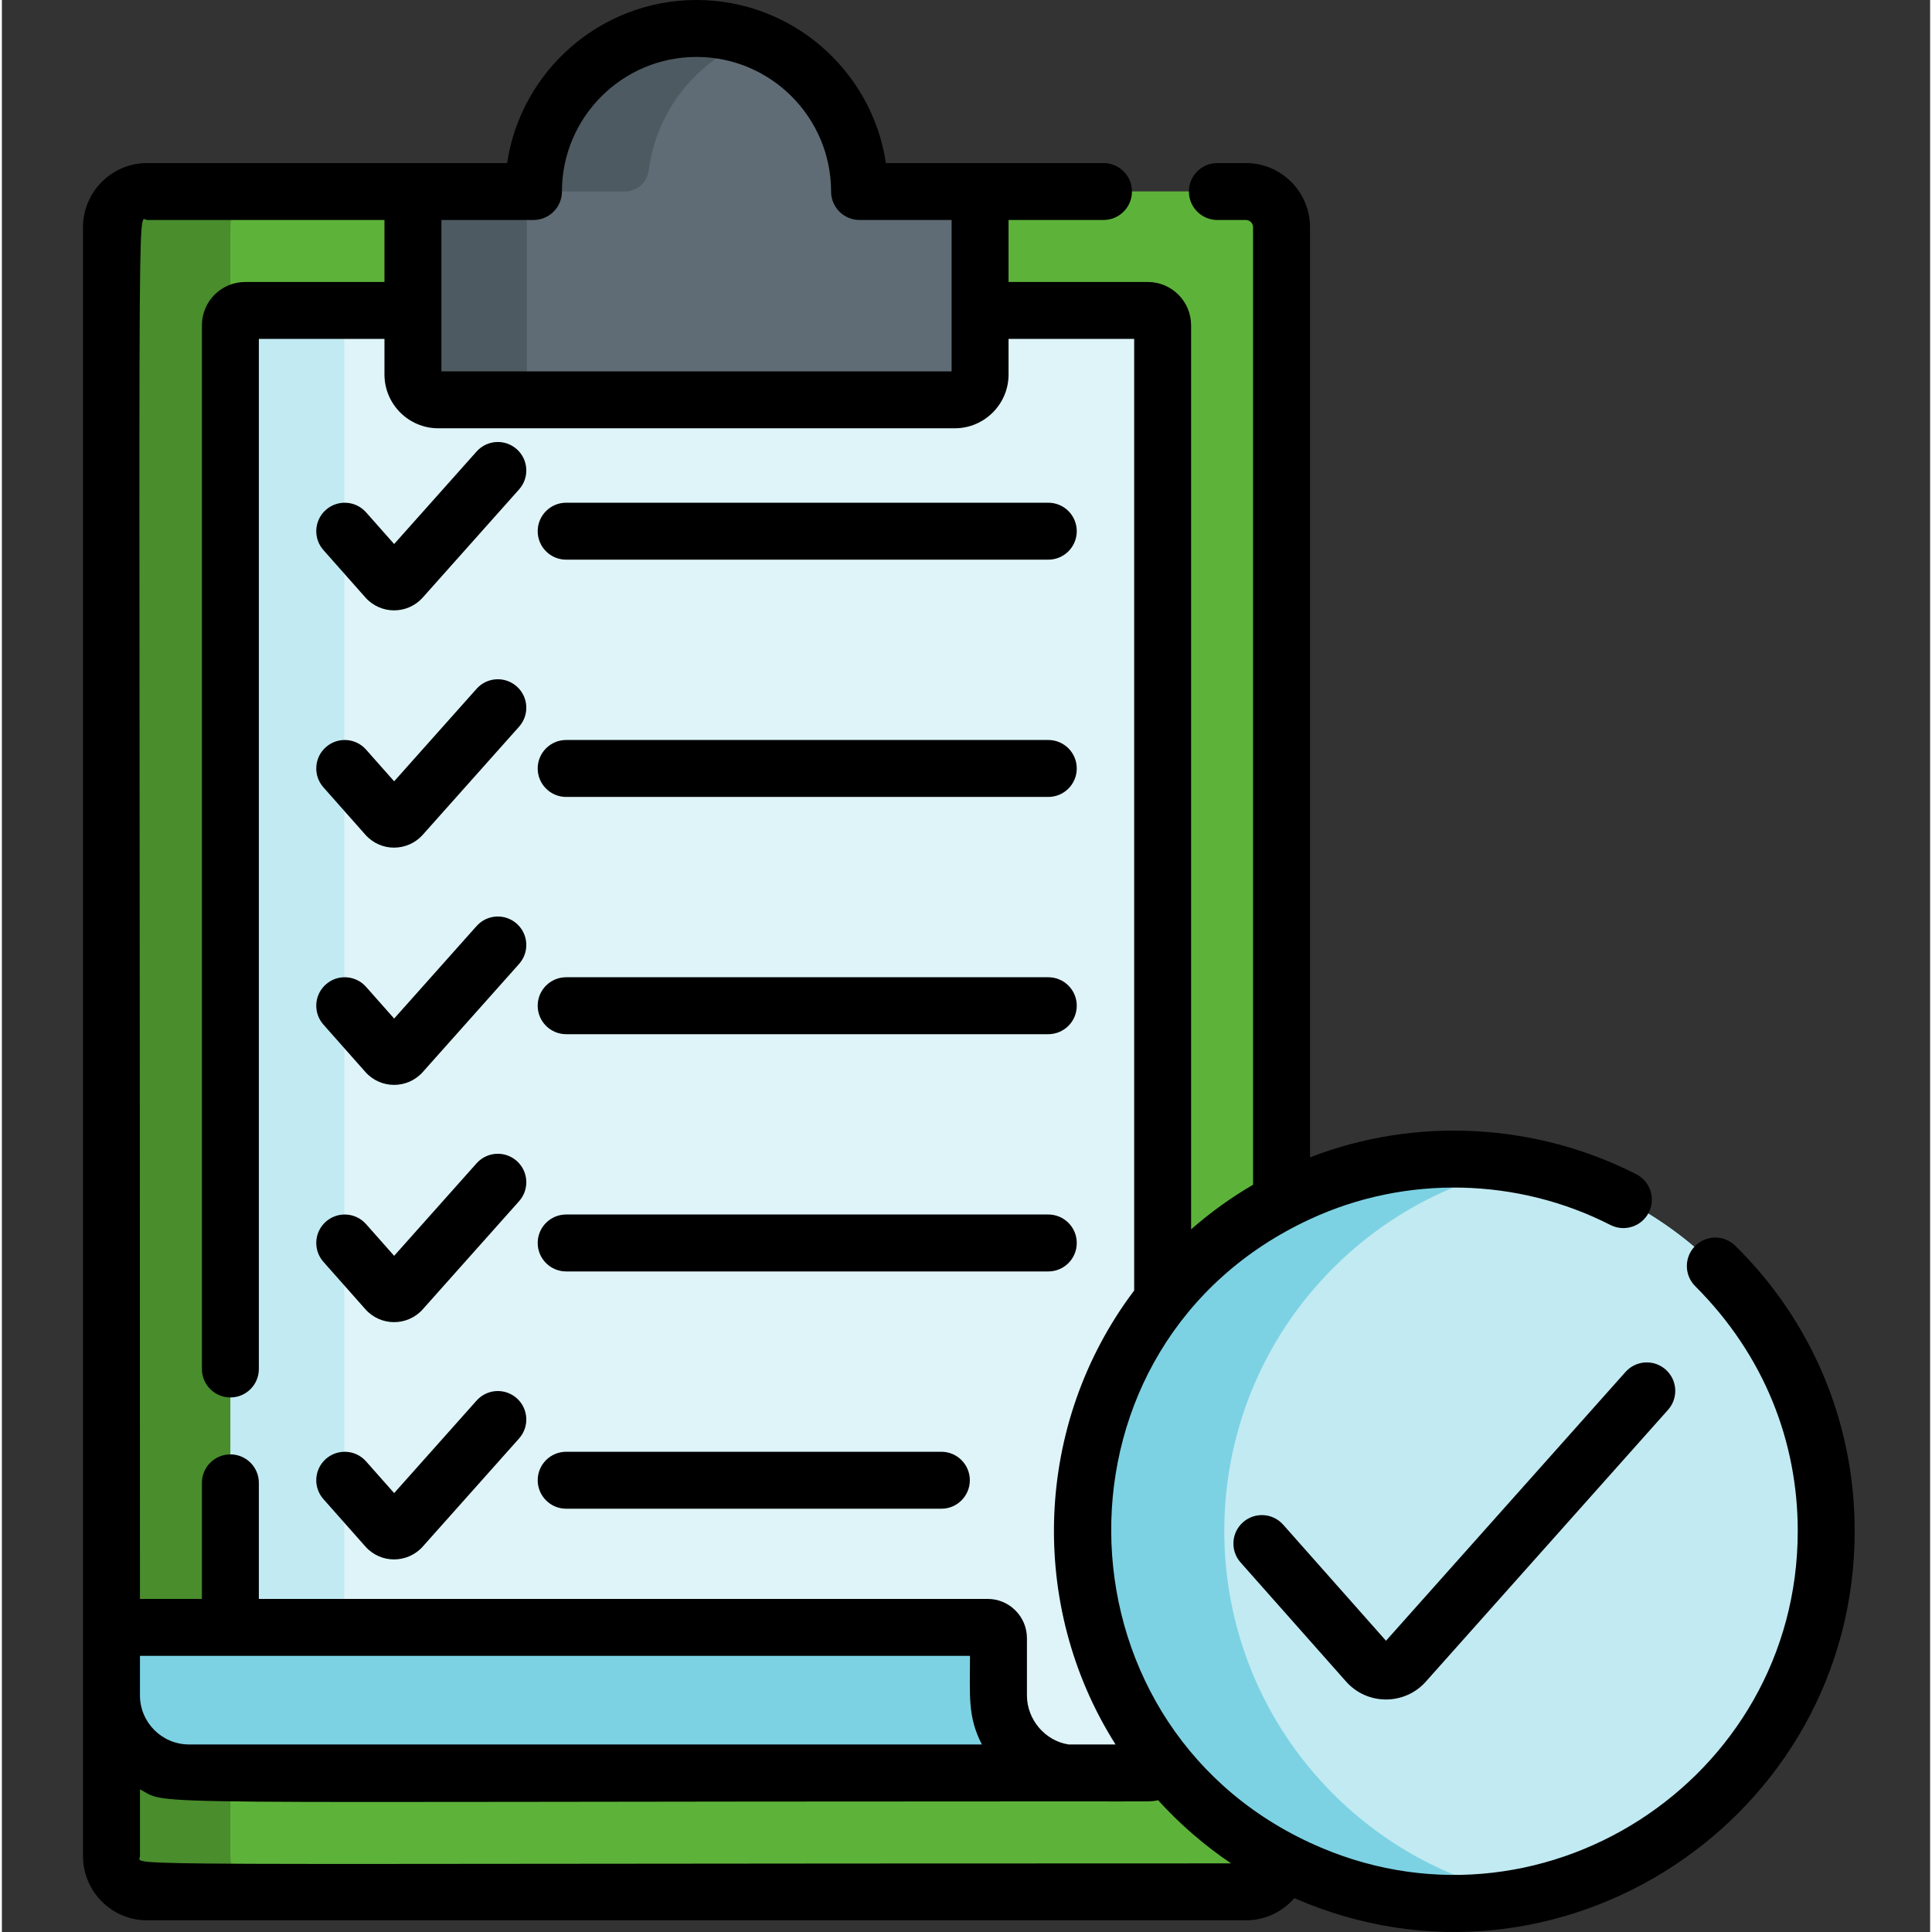
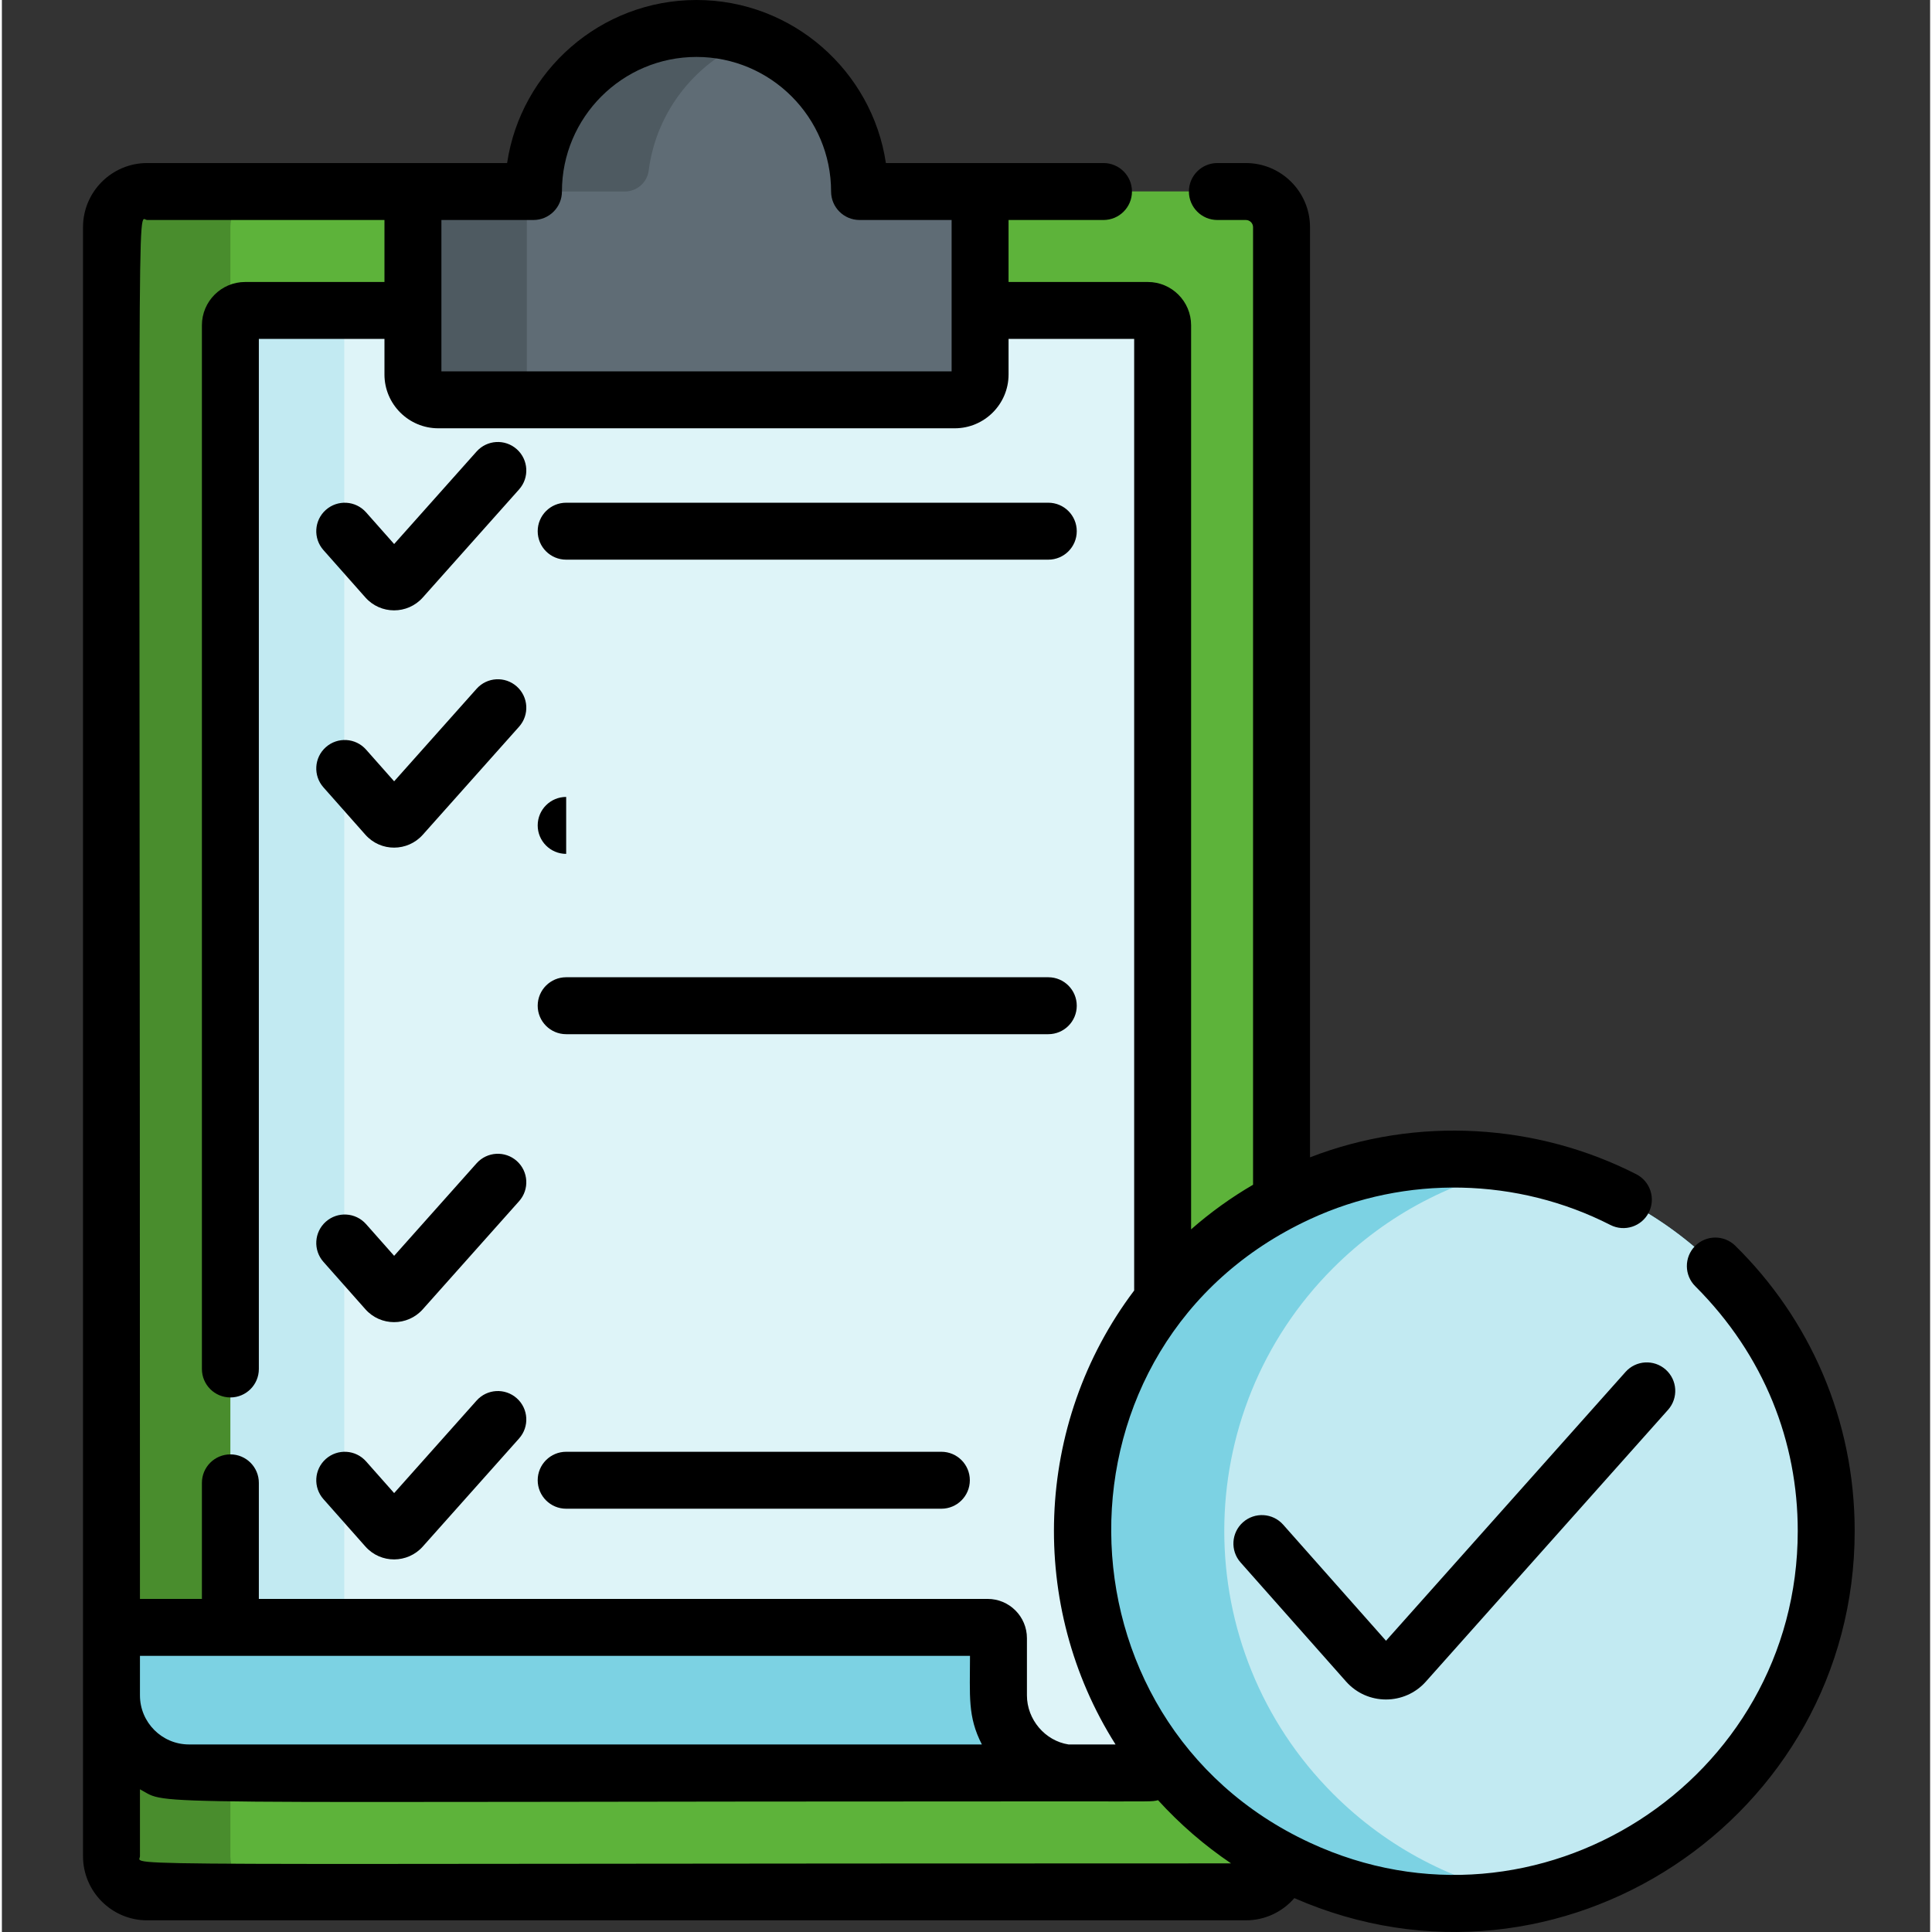
<svg xmlns="http://www.w3.org/2000/svg" height="511pt" viewBox="-21 0 511 511.999" width="511pt">
  <rect x="-21" y="0" width="511" height="511.999" fill="#333333" stroke="none" />
  <path d="m318.125 60.211v431.695c0 5.219-4.227 9.453-9.457 9.453h-291.164c-5.23 0-9.457-4.234-9.457-9.453v-431.695c0-5.223 4.227-9.457 9.457-9.457h291.164c5.23 0 9.457 4.234 9.457 9.457zm0 0" fill="#498d2d" />
  <path d="m318.125 60.211v431.695c0 5.219-4.227 9.453-9.457 9.453h-259.656c-5.223 0-9.457-4.234-9.457-9.453v-431.695c0-5.223 4.234-9.457 9.457-9.457h259.656c5.23 0 9.457 4.234 9.457 9.457zm0 0" fill="#5db33a" />
  <path d="m286.613 86.195v379.723c0 2.176-1.758 3.926-3.922 3.926h-239.211c-2.164 0-3.926-1.75-3.926-3.926v-379.723c0-2.172 1.762-3.922 3.926-3.922h239.211c2.164 0 3.922 1.75 3.922 3.922zm0 0" fill="#c2eaf2" />
  <path d="m286.613 86.195v379.723c0 2.176-1.758 3.926-3.922 3.926h-209.031c-2.164 0-3.926-1.75-3.926-3.926v-379.723c0-2.172 1.762-3.922 3.926-3.922h209.031c2.164 0 3.922 1.75 3.922 3.922zm0 0" fill="#def4f8" />
  <path d="m243.102 449.293v-15.168c0-1.574-1.277-2.852-2.855-2.852h-229.348c-1.578 0-2.855 1.277-2.855 2.855v15.164c0 11.301 9.25 20.551 20.551 20.551h.281c.207 0 .41-.012.617-.016v.016h231.648c-10.133-1.242-18.039-10.098-18.039-20.551zm0 0" fill="#7cd2e3" />
  <path d="m238.234 57.473v41.77c0 3.703-3.008 6.711-6.719 6.711h-136.859c-3.715 0-6.723-3.008-6.723-6.711v-41.77c0-3.711 3.008-6.719 6.723-6.719h25.219c0-23.863 19.348-43.207 43.211-43.207 5.312 0 10.391.953 15.09 2.715 16.418 6.117 28.117 21.941 28.117 40.492h25.223c3.711 0 6.719 3.008 6.719 6.719zm0 0" fill="#4e5a61" />
  <path d="m238.234 57.473v41.77c0 3.707-3.004 6.711-6.711 6.711h-106.688c-3.711 0-6.719-3.008-6.719-6.719v-41.762c0-3.711 3.008-6.719 6.719-6.719h19.223c3.203 0 5.941-2.359 6.348-5.539 2.066-16.113 13.012-29.457 27.77-34.953 16.418 6.117 28.117 21.941 28.117 40.492h25.219c3.715 0 6.723 3.008 6.723 6.719zm0 0" fill="#5f6c75" />
  <path d="m433.602 475.406c-14.445 14.445-32.254 23.461-50.895 27.07-31.055 5.996-64.434-3.027-88.48-27.07-38.488-38.492-38.488-100.883 0-139.375 24.047-24.043 57.426-33.066 88.48-27.07 18.641 3.609 36.449 12.625 50.895 27.07 38.48 38.492 38.48 100.883 0 139.375zm0 0" fill="#7cd2e3" />
  <path d="m433.602 475.406c-14.445 14.445-32.254 23.461-50.895 27.07-18.641-3.609-36.457-12.625-50.895-27.07-38.488-38.492-38.488-100.883 0-139.375 14.438-14.445 32.254-23.461 50.895-27.07 18.641 3.609 36.449 12.625 50.895 27.07 38.48 38.492 38.48 100.883 0 139.375zm0 0" fill="#c2eaf2" />
  <path d="m128.543 148.316h127.766c4.168 0 7.543-3.375 7.543-7.543 0-4.168-3.375-7.547-7.543-7.547h-127.766c-4.168 0-7.547 3.379-7.547 7.547 0 4.168 3.379 7.543 7.547 7.543zm0 0" />
  <path d="m75.328 158.328c4.039 4.559 11.156 4.562 15.207.023l25.531-28.656c2.773-3.109 2.496-7.879-.613-10.652-3.109-2.77-7.879-2.496-10.652.613l-21.848 24.52-7.445-8.406c-2.766-3.117-7.531-3.406-10.652-.645-3.121 2.766-3.406 7.531-.645 10.652zm0 0" />
-   <path d="m128.543 211.195h127.766c4.168 0 7.543-3.379 7.543-7.547 0-4.168-3.375-7.543-7.543-7.543h-127.766c-4.168 0-7.547 3.375-7.547 7.543 0 4.168 3.379 7.547 7.547 7.547zm0 0" />
+   <path d="m128.543 211.195h127.766h-127.766c-4.168 0-7.547 3.375-7.547 7.543 0 4.168 3.379 7.547 7.547 7.547zm0 0" />
  <path d="m75.328 221.207c4.094 4.617 11.203 4.508 15.207.02l25.531-28.652c2.773-3.113 2.496-7.883-.613-10.652-3.109-2.773-7.879-2.5-10.652.613l-21.848 24.52-7.445-8.406c-2.766-3.121-7.531-3.41-10.652-.645-3.121 2.762-3.406 7.531-.645 10.648zm0 0" />
  <path d="m128.543 274.07h127.766c4.168 0 7.543-3.379 7.543-7.543 0-4.168-3.375-7.547-7.543-7.547h-127.766c-4.168 0-7.547 3.379-7.547 7.547 0 4.164 3.379 7.543 7.547 7.543zm0 0" />
-   <path d="m75.328 284.082c4.039 4.559 11.156 4.562 15.207.023l25.531-28.656c2.773-3.113 2.496-7.879-.613-10.652s-7.879-2.5-10.652.613l-21.848 24.52-7.445-8.406c-2.766-3.121-7.531-3.41-10.652-.645-3.121 2.762-3.406 7.531-.645 10.652zm0 0" />
-   <path d="m128.543 336.945h127.766c4.168 0 7.543-3.375 7.543-7.543 0-4.168-3.375-7.547-7.543-7.547h-127.766c-4.168 0-7.547 3.379-7.547 7.547 0 4.168 3.379 7.543 7.547 7.543zm0 0" />
  <path d="m75.328 346.957c4.039 4.559 11.156 4.562 15.207.023l25.531-28.656c2.773-3.109 2.496-7.879-.613-10.652-3.109-2.77-7.879-2.496-10.652.613l-21.848 24.52-7.445-8.406c-2.766-3.117-7.531-3.406-10.652-.645-3.121 2.766-3.406 7.531-.645 10.652zm0 0" />
  <path d="m128.543 399.824h99.43c4.164 0 7.543-3.379 7.543-7.547 0-4.164-3.379-7.543-7.543-7.543h-99.43c-4.168 0-7.547 3.379-7.547 7.543 0 4.168 3.379 7.547 7.547 7.547zm0 0" />
  <path d="m75.328 409.836c4.094 4.617 11.203 4.508 15.207.02l25.531-28.652c2.773-3.113 2.496-7.883-.613-10.652-3.109-2.773-7.879-2.5-10.652.613l-21.848 24.52-7.445-8.406c-2.766-3.121-7.531-3.41-10.652-.645-3.121 2.762-3.406 7.531-.645 10.648zm0 0" />
  <path d="m438.371 330.137c-2.977-2.93-7.758-2.887-10.676.09-2.914 2.969-2.875 7.746.094 10.664 18.34 18.344 27.133 41.266 27.133 64.828 0 66.23-68.949 110.625-129.254 82.625-69.465-32.152-71.027-132.375 0-165.25 25.426-11.805 55.07-10.996 79.613 1.539 3.715 1.891 8.262.414 10.152-3.289 1.891-3.711.422-8.258-3.289-10.152-26.207-13.395-57.988-15.516-86.477-4.484v-246.496c0-9.375-7.629-17.004-17.004-17.004h-7.543c-4.176 0-7.547 3.383-7.547 7.547 0 4.164 3.371 7.547 7.547 7.547h7.543c1.059 0 1.91.852 1.91 1.91v253.758c-5.793 3.371-11.285 7.316-16.418 11.82v-239.594c0-6.328-5.148-11.469-11.469-11.469h-36.91v-16.426h25.16c4.168 0 7.547-3.383 7.547-7.547 0-4.164-3.379-7.547-7.547-7.547-6.363 0-50.844 0-57.664 0-3.652-24.414-24.77-43.207-50.191-43.207s-46.539 18.793-50.191 43.207c-12.02 0-85.262 0-95.391 0-9.375 0-17 7.629-17 17.004v431.695c0 9.375 7.625 17 17 17h291.164c5.133 0 9.738-2.285 12.855-5.887 70.223 30.723 148.492-21.25 148.492-97.301 0-29.594-12-56.277-31.641-75.582zm-318.496-271.836c4.164 0 7.543-3.383 7.543-7.547 0-19.637 15.969-35.664 35.664-35.664 19.703 0 35.664 16.031 35.664 35.664 0 4.164 3.379 7.547 7.547 7.547h24.395v40.109h-135.211c0-7.887 0-31.969 0-40.109zm-102.375 0h62.887v16.426h-36.91c-6.316 0-11.469 5.141-11.469 11.469v276.598c0 4.164 3.379 7.543 7.547 7.543 4.172 0 7.543-3.379 7.543-7.543v-272.977h33.289v9.426c0 7.859 6.398 14.258 14.266 14.258h136.859c7.867 0 14.266-6.398 14.266-14.258v-9.426h33.289v252.18c-26.727 35.426-28.121 83.703-4.938 120.301h-12.465c-6.207-.965-11.016-6.598-11.016-13.008v-15.16c0-5.734-4.668-10.402-10.402-10.402h-193.148v-30.754c0-4.176-3.371-7.547-7.543-7.547-4.168 0-7.547 3.371-7.547 7.547v30.754h-16.418c0-388.32-.93-365.426 1.91-365.426zm11.086 403.996c-7.16 0-12.996-5.836-12.996-13.008v-10.473h219.969c0 10.656-.668 16.078 3.148 23.48-1.781 0-209.09-.016-210.121 0zm-12.996 29.609v-17.727c8.438 4.457-8.27 3.207 245.551 3.207 23.547 0 22.461.117 24.254-.32 5.809 6.375 12.254 11.953 19.348 16.75-306.094 0-289.152.934-289.152-1.91zm0 0" />
  <path d="m409.281 363.578-63.477 71.238-27.246-30.758c-2.762-3.121-7.531-3.406-10.648-.645-3.121 2.762-3.41 7.531-.645 10.652l27.953 31.555c5.625 6.348 15.523 6.336 21.141.031l64.191-72.035c2.773-3.113 2.496-7.879-.613-10.652-3.113-2.773-7.883-2.5-10.656.613zm0 0" />
</svg>